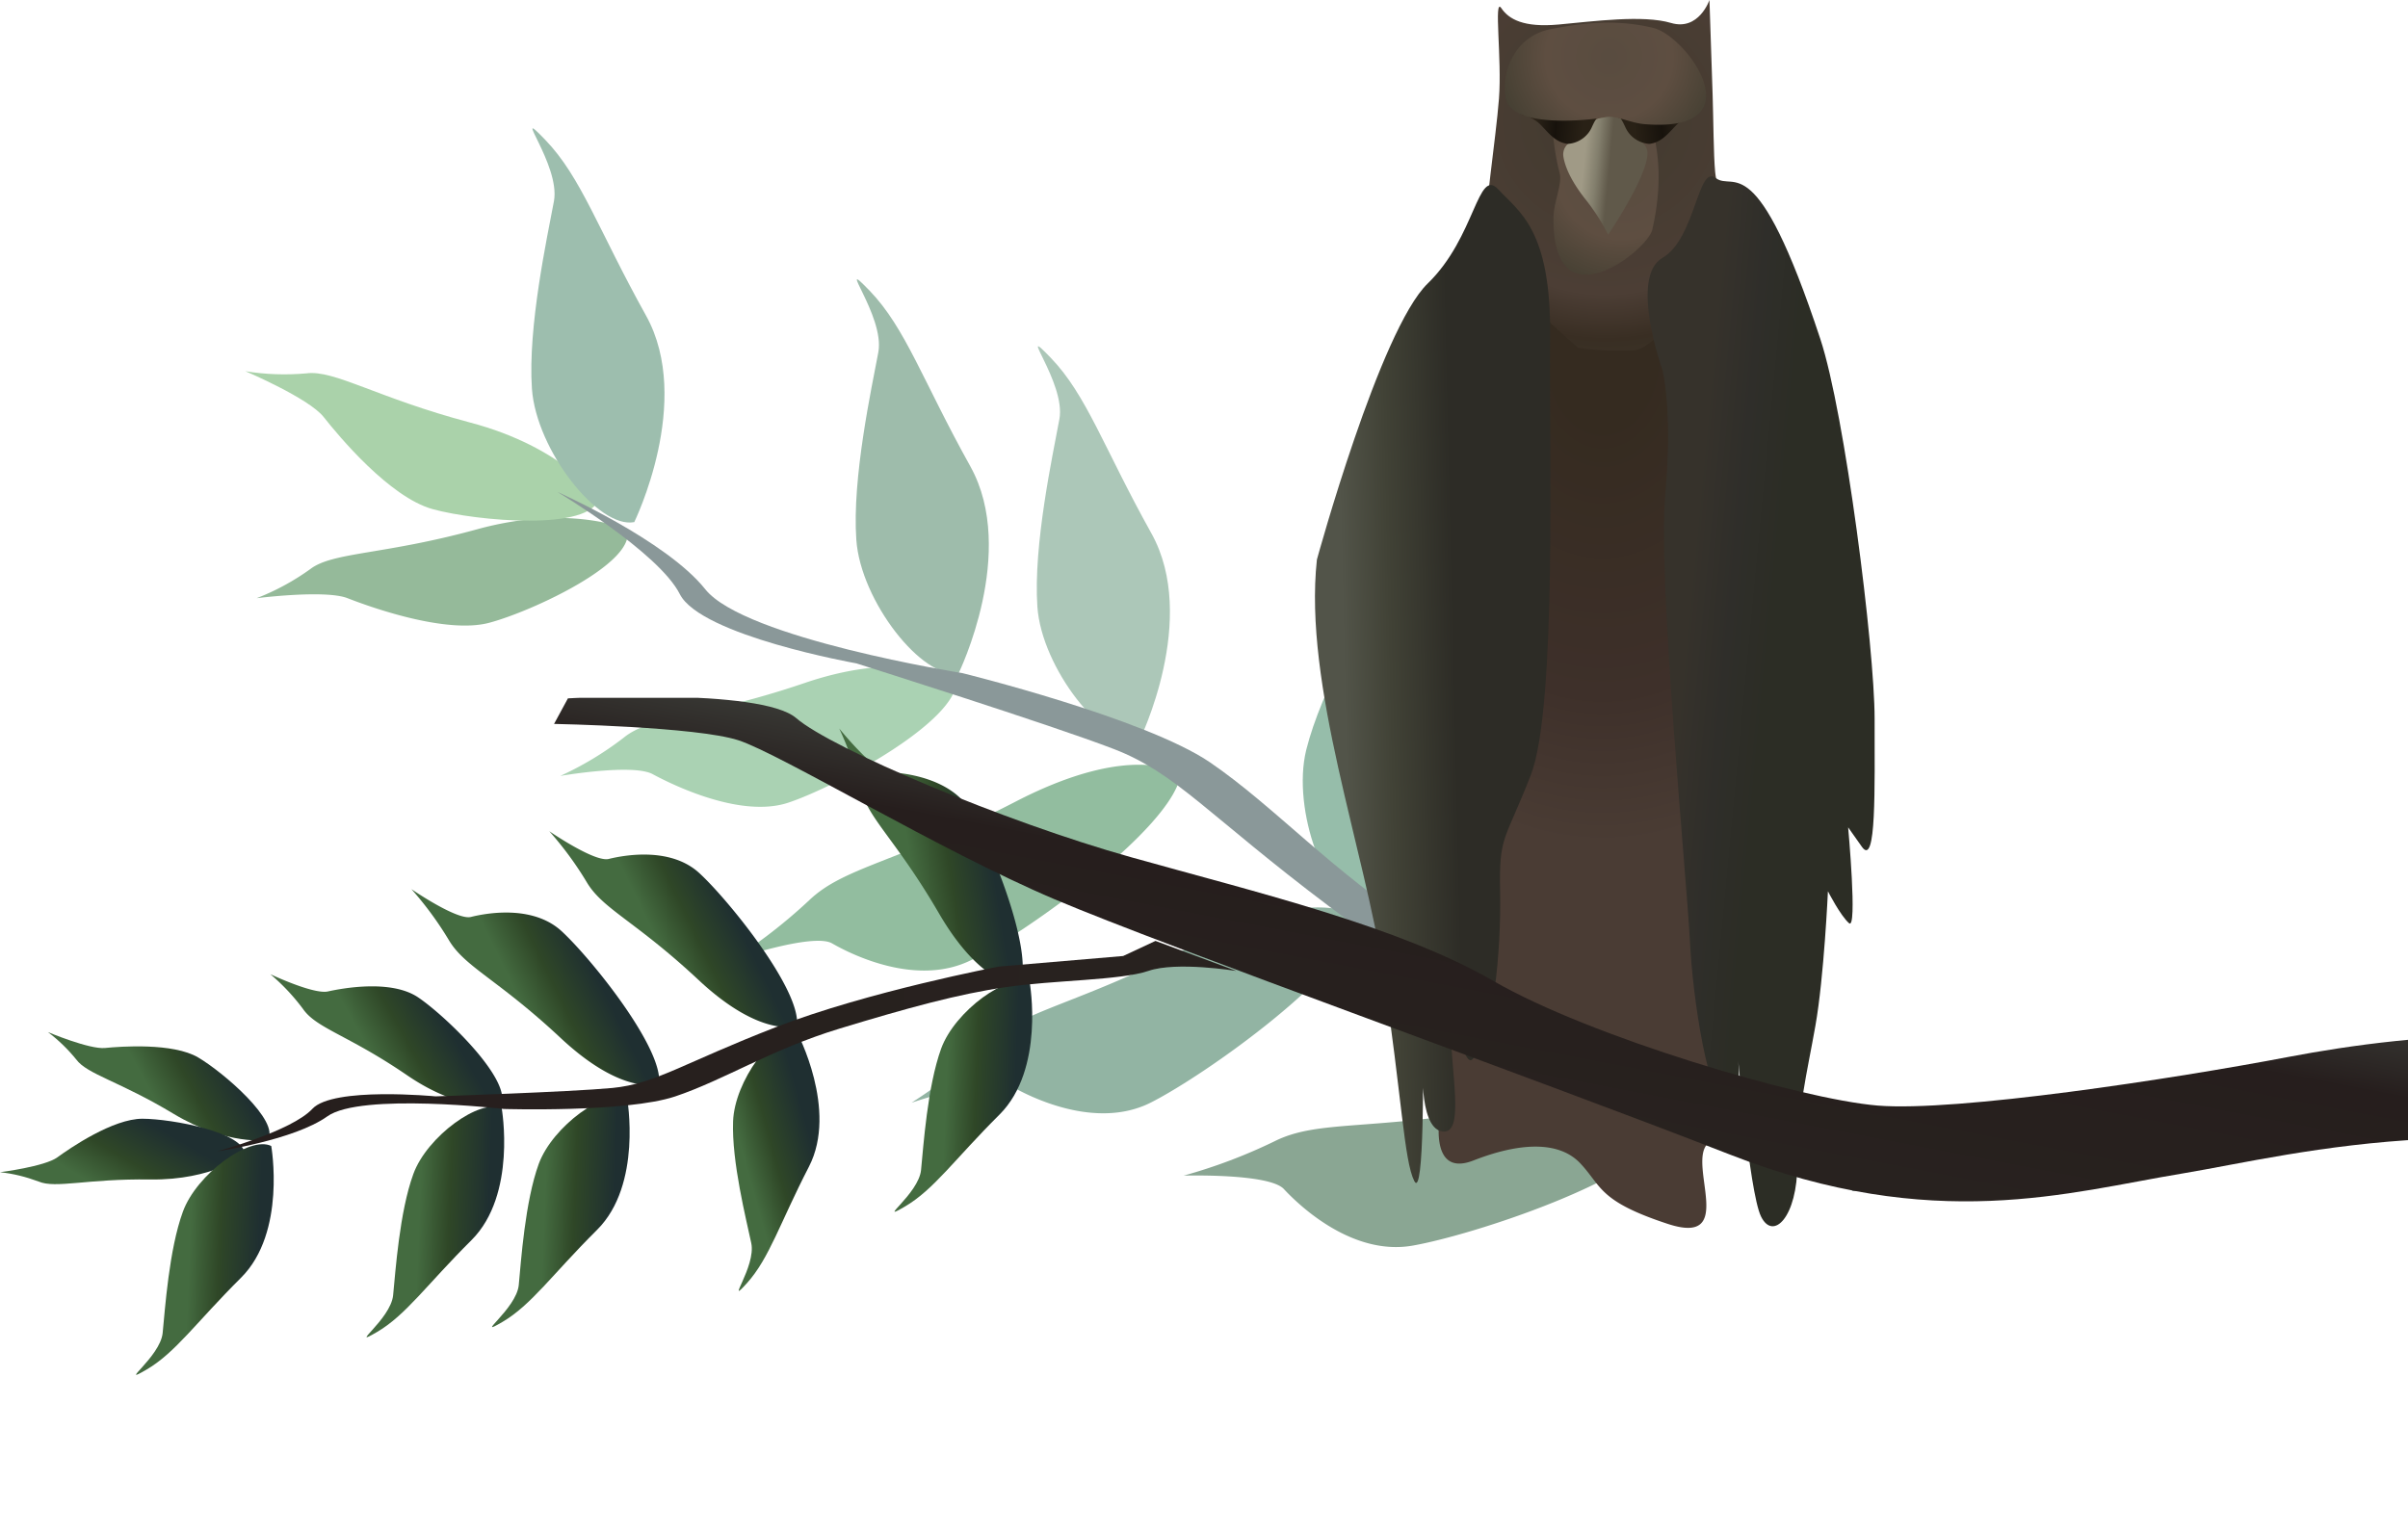
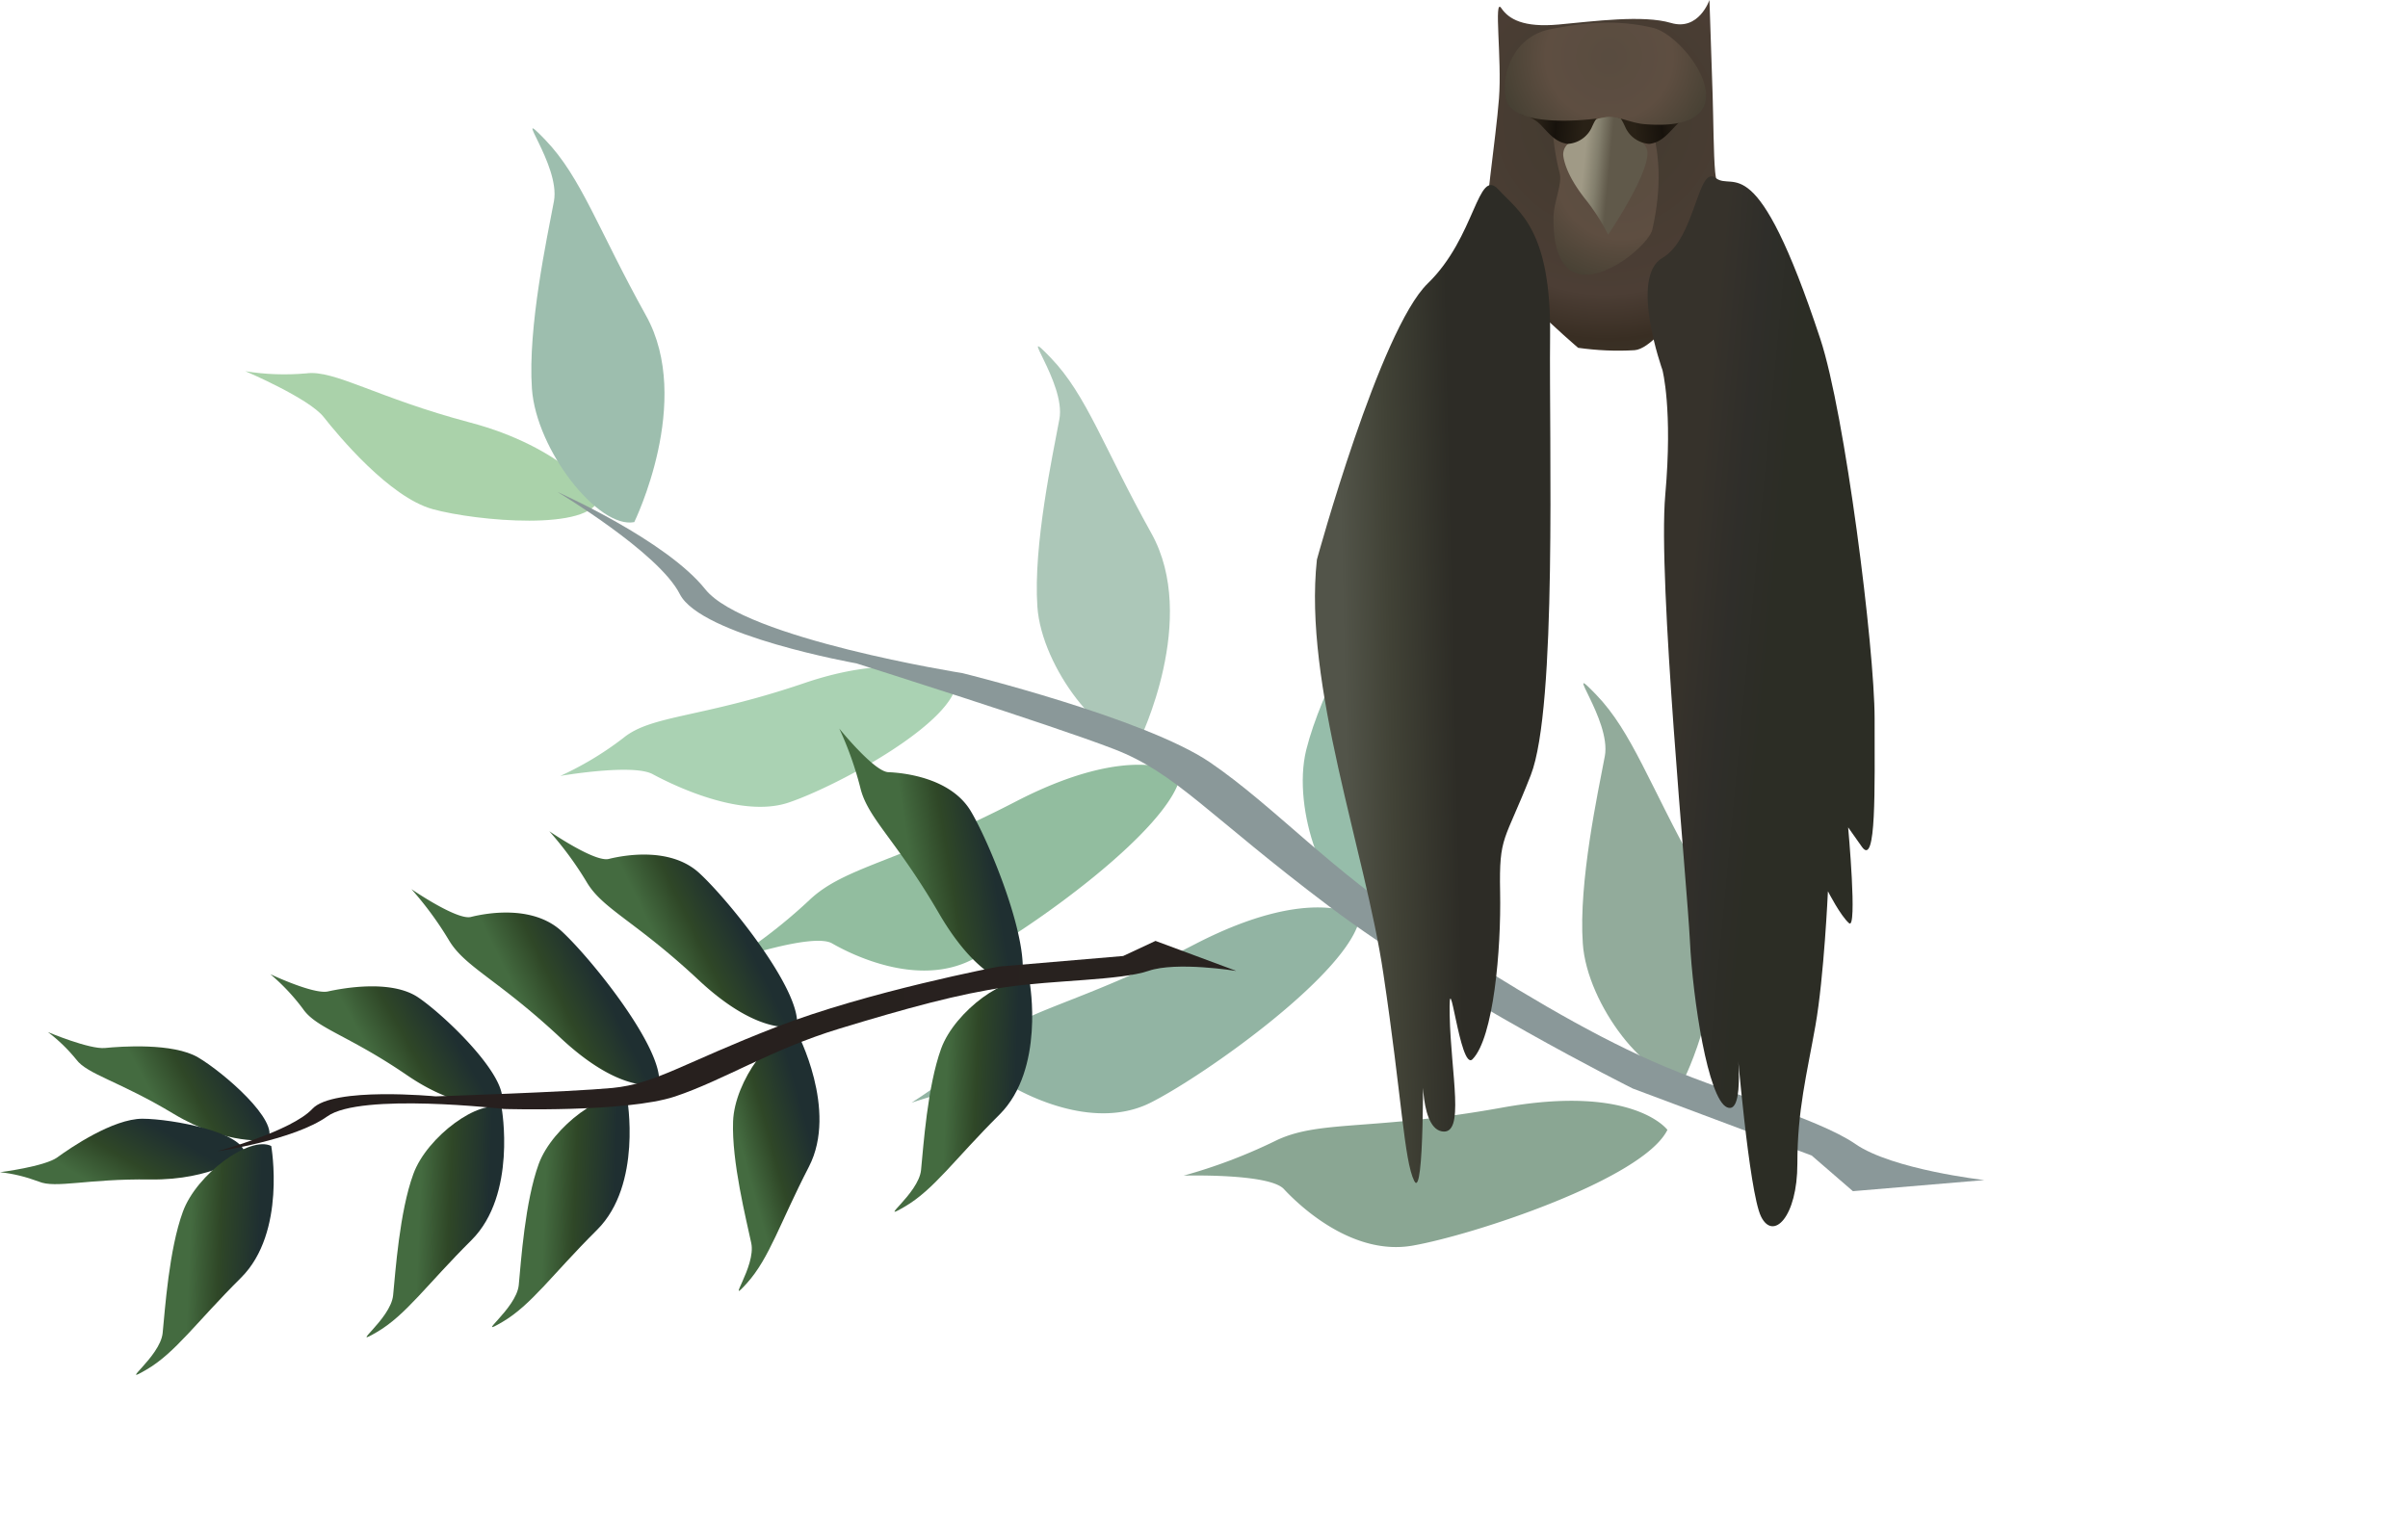
<svg xmlns="http://www.w3.org/2000/svg" width="212" height="135" fill="none" viewBox="0 0 212 135">
  <g opacity=".5">
    <path fill="#256A48" d="M119.72 80.74s-4.07-2.99-14.5 2.4C94.8 88.55 90.1 88.88 87 91.87a46.85 46.85 0 0 1-6.75 5.24s7.1-2.43 8.78-1.46c1.68.97 7.49 3.88 12.3 1.44 4.82-2.44 17.65-11.55 18.4-16.34Z" />
    <path fill="#257C3F" d="M103.96 68.17s-4.07-2.98-14.5 2.4c-10.42 5.4-15.12 5.74-18.23 8.72a46.49 46.49 0 0 1-6.75 5.24s7.1-2.42 8.78-1.45c1.68.97 7.49 3.88 12.3 1.44 4.82-2.44 17.65-11.56 18.4-16.35Z" />
    <path fill="#154D28" d="M146.8 99.5s-2.98-4.05-14.55-1.96c-11.58 2.09-16.16 1.03-20.03 2.96a47.14 47.14 0 0 1-8.01 3.03s7.51-.22 8.82 1.18c1.3 1.4 5.97 5.9 11.3 4.99 5.33-.92 20.32-5.85 22.47-10.2Z" />
-     <path fill="#2C7636" d="M55.19 46.62s-4.99-2.27-13.22 0c-8.24 2.26-12.68 1.98-14.66 3.5a21.17 21.17 0 0 1-4.72 2.56s6.05-.77 8.01 0c1.97.77 8.63 3.17 12.45 2.17 3.82-1.01 13.1-5.35 12.14-8.23Z" />
    <path fill="#56A655" d="M52.74 43.85s-3.13-4.47-11.35-6.64c-8.23-2.18-11.94-4.66-14.42-4.33-1.8.16-3.6.1-5.37-.19 0 0 5.6 2.38 6.9 4.04 1.3 1.65 5.79 7.06 9.6 8.11 3.82 1.05 13.98 1.98 14.64-.99Z" />
    <path fill="#55A667" d="M84.23 59.88s-4.35-2.81-13.4.27c-9.04 3.08-13.45 2.8-15.93 4.82a28.47 28.47 0 0 1-5.57 3.36s6.36-1.1 8.12-.16c1.76.95 7.75 3.9 11.94 2.52 4.18-1.39 14.93-7.14 14.84-10.81Z" />
    <path fill="#2E7B55" d="M119.97 79.94s8.25-8.6 6.57-17.04c-1.68-8.45-1.69-13.31-3.68-17.4-1.99-4.1.6 2.49-.93 5.37-1.54 2.88-5.61 9.87-6.93 15.17-1.3 5.3 1.78 13.52 4.97 13.9Z" />
    <path fill="#5A9072" d="M100.33 65.17s5.24-10.67 1.04-18.2c-4.2-7.54-5.7-12.18-8.86-15.46-3.16-3.29 1.35 2.19.76 5.39-.59 3.2-2.31 11.1-1.94 16.52.37 5.42 5.86 12.35 9 11.75Z" />
-     <path fill="#3E7958" d="M84.4 59.28s5.22-10.67 1.03-18.21c-4.2-7.54-5.7-12.18-8.86-15.46-3.16-3.28 1.35 2.19.76 5.4-.6 3.2-2.32 11.09-1.94 16.51.37 5.43 5.85 12.35 9 11.76Z" />
    <path fill="#3C7D5E" d="M55.84 45.98s5.23-10.67 1.03-18.2c-4.2-7.55-5.7-12.18-8.86-15.46-3.16-3.29 1.35 2.18.76 5.39-.6 3.2-2.31 11.09-1.94 16.51.38 5.43 5.85 12.36 9 11.76Z" />
    <path fill="#255838" d="M148.35 94.85s5.23-10.67 1.04-18.22c-4.2-7.54-5.7-12.17-8.86-15.45-3.16-3.29 1.35 2.2.76 5.4-.6 3.2-2.32 11.08-1.94 16.51.37 5.43 5.84 12.35 9 11.76Z" />
    <path fill="#163233" d="M174.7 103.92s-8.08-.91-11.36-3.18c-3.27-2.27-12-4.67-17.9-7.3-5.91-2.63-12.05-6.32-20.1-11.49-8.06-5.17-13.08-10.9-18.82-14.82-5.74-3.9-21.78-7.85-21.78-7.85s-19.21-3.05-22.65-7.39c-3.45-4.33-13.02-8.57-13.02-8.57s8.93 5.33 10.78 9c1.86 3.67 15.55 6.1 15.55 6.1s17.21 5.43 22.68 7.55c5.46 2.1 8.3 5.83 18.94 13.85s26.73 16.04 26.73 16.04l15.75 5.9 3.63 3.14 11.58-.98Z" />
  </g>
-   <path fill="url(#a)" d="M126.81 97.9s-1.16 5.88 2.9 4.3c4.06-1.59 7.54-1.76 9.43.26 1.89 2.02 1.6 3.32 7.69 5.32 6.09 2 1.77-5.14 3.47-7.02 1.7-1.87 4.65-25.75 4.06-38.24-.58-12.49 1.75-30.94.08-35.67a30.11 30.11 0 0 0-4.57-8.23s-4.25 6.22-9.01 5.22-8.1-5.22-8.1-5.22-3.05 1.92-5.37 8.37c-2.32 6.44-11.31 37.1-4.79 54.42 6.53 17.33 4.21 16.5 4.21 16.5Z" />
  <path fill="url(#b)" d="M138.94 30.63s-8.14-6.92-8.21-9.34c-.08-2.43.97-9.1 1.24-12.61s-.48-8.96.2-7.97c.66.98 1.96 1.73 5.04 1.45s7.45-.87 9.9-.14c2.46.73 3.39-2.02 3.39-2.02l.28 8.37c.07 2.15.08 5.27.22 6.75.13 1.47 1.24 4.68.9 5.59-.32.9-5.43 9.96-8 10.13-1.65.1-3.31.02-4.96-.21Z" />
  <path fill="url(#c)" d="M144.2 8.61s-2.63-2.6-5.87-1.8c-2.8.7-1.29 7.48-1.02 8.43.26.95-.52 2.53-.54 3.84-.15 9.7 8.3 2.96 8.7 1.14 1.77-7.74-1.26-11.6-1.26-11.6Z" />
  <path fill="url(#d)" d="M146.36 32.58s-2.93-8.18 0-9.87c2.93-1.7 3.1-8.27 4.7-7.03 1.59 1.23 3.53-3 9.2 14.17 2.17 6.54 4.78 27.22 4.78 33.42 0 6.2.16 13.06-1.1 11.33l-1.23-1.74s.83 9.1.08 8.44c-.76-.66-1.86-2.81-1.86-2.81s-.34 7.52-1.1 11.83c-.76 4.3-1.59 7.44-1.59 12.15s-2.13 6.84-3.2 4.66c-1.07-2.18-2.16-15.49-2.16-15.49s.84 6.62-.84 5.87c-1.67-.75-3.01-9.51-3.26-14.64-.25-5.13-2.84-31.75-2.17-39.29.67-7.54-.25-11-.25-11Z" />
  <path fill="url(#e)" d="M115.94 49.28s5.54-20.24 9.76-24.32c4.22-4.09 4.38-10.27 6.21-8.28 1.83 1.99 4.66 3.51 4.56 12.95-.1 9.43.63 32.66-1.7 38.63-2.33 5.97-2.8 5.24-2.7 10.3.1 5.07-.58 12.84-2.43 14.72-1.11 1.12-2.11-9.03-2.01-3.87.1 5.16 1.4 10.62-.7 10.22-2.12-.4-1.65-6.62-1.65-6.62s.14 12.78-.77 10.99c-.9-1.8-1.1-7.45-2.72-18.26-1.6-10.82-7.05-25.42-5.85-36.46Z" />
  <path fill="url(#f)" d="M138.48 12.42a1.24 1.24 0 0 0-.85 1.29c.13 1 .77 2.38 2.05 3.96.73.94 1.37 1.94 1.9 3 0 0 3.3-4.86 3.46-7.04.09-1.16-1.13-1.3-1.65-2.46s-1.99-1.14-2.92-.61c-.79.45-.79 1.45-1.99 1.86Z" />
  <path fill="url(#g)" d="M140.75 10.38s-6 .04-6.72-.27c-.7-.3.86.1 1.62.89.76.8 1.35 1.56 2.4 1.67a2.5 2.5 0 0 0 2.11-1.5c.51-1.13.59-.79.59-.79Z" />
  <path fill="url(#h)" d="M142.5 10.38s6 .04 6.7-.27c.71-.3-.85.1-1.6.89-.77.8-1.36 1.56-2.4 1.67a2.5 2.5 0 0 1-2.12-1.5c-.51-1.13-.58-.79-.58-.79Z" />
  <path fill="url(#i)" d="M136.5 2.57a4.72 4.72 0 0 0-3.24 2.3 5.55 5.55 0 0 0-.7 3.77c.53 2.8 7.8 1.89 8.78 1.68.97-.2 2.19.53 3.52.62 9.78.76 3.72-7.74.7-8.48-3.56-.87-6.75-.34-9.06.11Z" />
  <path fill="url(#j)" d="M70.16 90.34s-3.1 1.16-8.66-4.04c-5.56-5.2-8.45-6.23-9.86-8.64a30.1 30.1 0 0 0-3.28-4.46s4.01 2.76 5.24 2.44c1.22-.3 5.4-1.12 7.97 1.25 2.58 2.37 8.99 10.32 8.59 13.45Z" />
  <path fill="url(#k)" d="M58.02 95.45s-3.1 1.16-8.66-4.04c-5.56-5.2-8.45-6.24-9.86-8.65a29.89 29.89 0 0 0-3.28-4.46s4.01 2.76 5.24 2.45c1.23-.31 5.4-1.12 7.98 1.25s8.98 10.32 8.58 13.45Z" />
  <path fill="url(#l)" d="M89.79 86.77s-3.3.23-7.12-6.33c-3.82-6.56-6.28-8.36-6.93-11.08a29.78 29.78 0 0 0-1.85-5.2s3.05 3.78 4.31 3.84c1.26.05 5.5.45 7.28 3.45 1.78 3 5.6 12.43 4.3 15.32Z" />
  <path fill="url(#m)" d="M23.57 100.39s-3.54.55-8.3-2.31c-4.75-2.86-7.59-3.47-8.55-4.77-.73-.9-1.57-1.72-2.5-2.42 0 0 3.66 1.54 5.03 1.4 1.37-.14 5.98-.47 8.19.83 2.21 1.3 7.25 5.63 6.13 7.27Z" />
  <path fill="url(#n)" d="M21.54 101.7s-2.78 2.24-8.32 2.17c-5.55-.08-8.32.82-9.82.18-1.1-.41-2.24-.7-3.4-.82 0 0 3.94-.5 5.05-1.31 1.11-.81 4.9-3.41 7.5-3.4 2.57.01 9.1 1.2 8.99 3.18Z" />
  <path fill="url(#o)" d="M44.16 97.19s-3.23.99-8.35-2.52c-5.12-3.5-7.93-4.1-9.12-5.8a18.31 18.31 0 0 0-2.89-3.08s3.8 1.8 5.07 1.52c1.27-.28 5.56-1.08 7.94.52 2.37 1.6 8.07 7.07 7.35 9.36Z" />
  <path fill="url(#p)" d="M70.17 90.91s3.63 6.83 1.05 11.83-3.47 8.04-5.46 10.26c-2 2.2.83-1.46.38-3.53-.44-2.08-1.73-7.17-1.6-10.72.13-3.55 3.56-8.16 5.63-7.84Z" />
  <path fill="url(#q)" d="M55.21 96.72s1.36 7.6-2.64 11.58c-4 3.98-5.78 6.62-8.36 8.13-2.58 1.5 1.24-1.14 1.46-3.25.2-2.1.55-7.35 1.76-10.68 1.22-3.33 5.92-6.71 7.78-5.78Z" />
  <path fill="url(#r)" d="M44.17 97.6s1.35 7.6-2.65 11.6c-4 3.98-5.78 6.62-8.36 8.12-2.58 1.5 1.24-1.13 1.45-3.25.21-2.1.56-7.34 1.78-10.68 1.21-3.33 5.9-6.7 7.78-5.78Z" />
  <path fill="url(#s)" d="M23.88 100.92s1.35 7.6-2.65 11.59c-4 3.98-5.78 6.62-8.36 8.12-2.58 1.5 1.24-1.13 1.45-3.24.21-2.1.56-7.35 1.78-10.68 1.21-3.33 5.9-6.72 7.78-5.79Z" />
  <path fill="url(#t)" d="M90.66 86.56S92 94.16 88 98.15c-4 3.98-5.78 6.62-8.36 8.12-2.58 1.5 1.25-1.13 1.45-3.24.21-2.11.56-7.35 1.77-10.69 1.22-3.33 5.9-6.7 7.79-5.78Z" />
  <path fill="url(#u)" d="M108.81 85.5s-5.24-.85-7.7 0c-2.46.84-8.36.81-12.54 1.43-4.18.6-8.7 1.84-14.68 3.66s-10.16 4.53-14.46 5.97c-4.3 1.43-15.08 1.1-15.08 1.1s-12.59-1.46-15.53.65c-2.94 2.1-9.7 3.08-9.7 3.08s6.55-1.77 8.38-3.74c1.82-1.97 10.84-1.1 10.84-1.1s11.78-.38 15.58-.74c3.8-.37 6.26-2.2 14.38-5.35 8.11-3.15 19.64-5.34 19.64-5.34l10.94-.93 2.85-1.33 7.08 2.63Z" />
  <g clip-path="url(#v)">
-     <path fill="url(#w)" d="M280.8 131.74s-10.39-18.17-34.89-26.76c-24.5-8.6-43.78-3.3-53.76-1.64-9.98 1.64-21.9 5.35-39.86-1.67-17.97-7.02-49.38-18.21-59.45-22.48s-24.1-12.78-27.83-14c-3.71-1.2-16.23-1.44-16.23-1.44L50 61.5s16.98-.96 20.1 1.74c3.11 2.69 18.36 9.14 29.48 12.25 11.12 3.12 23.5 6.05 31.96 10.93 8.45 4.88 26.86 10.36 33.76 10.94 6.9.57 26-2.34 36.27-4.3 10.28-1.95 30.1-4.4 52.4 3.47 22.32 7.86 27.44 16.85 27.44 16.85l-.6 18.35Z" />
-   </g>
+     </g>
  <defs>
    <linearGradient id="d" x1="143.79" x2="177.78" y1="60.87" y2="64.09" gradientUnits="userSpaceOnUse">
      <stop offset=".12" stop-color="#36322B" />
      <stop offset=".23" stop-color="#2F2E2A" />
      <stop offset=".34" stop-color="#2C2D25" />
    </linearGradient>
    <linearGradient id="e" x1="117.75" x2="147.41" y1="60.47" y2="59.79" gradientUnits="userSpaceOnUse">
      <stop offset=".02" stop-color="#525449" />
      <stop offset=".16" stop-color="#414236" />
      <stop offset=".35" stop-color="#2D2C26" />
    </linearGradient>
    <linearGradient id="f" x1="138.1" x2="148.49" y1="15.13" y2="16.11" gradientUnits="userSpaceOnUse">
      <stop offset=".12" stop-color="#A09A86" />
      <stop offset=".23" stop-color="#837F6D" />
      <stop offset=".34" stop-color="#60594A" />
    </linearGradient>
    <linearGradient id="g" x1="133.77" x2="140.63" y1="10.99" y2="11.63" gradientUnits="userSpaceOnUse">
      <stop offset=".12" stop-color="#31281C" />
      <stop offset=".46" stop-color="#17120C" />
      <stop offset=".81" stop-color="#292116" />
    </linearGradient>
    <linearGradient id="h" x1="149.47" x2="142.61" y1="10.99" y2="11.63" gradientUnits="userSpaceOnUse">
      <stop offset=".12" stop-color="#31281C" />
      <stop offset=".46" stop-color="#17120C" />
      <stop offset=".81" stop-color="#292116" />
    </linearGradient>
    <linearGradient id="j" x1="63.11" x2="14.28" y1="16.8" y2="40.64" gradientUnits="userSpaceOnUse">
      <stop offset=".49" stop-color="#1F2F31" />
      <stop offset=".56" stop-color="#2F4727" />
      <stop offset=".62" stop-color="#446B40" />
    </linearGradient>
    <linearGradient id="k" x1="50.88" x2="2.06" y1="21.83" y2="45.68" gradientUnits="userSpaceOnUse">
      <stop offset=".49" stop-color="#1F2F31" />
      <stop offset=".56" stop-color="#2F4727" />
      <stop offset=".62" stop-color="#446B40" />
    </linearGradient>
    <linearGradient id="l" x1="104.44" x2="50.74" y1="14.66" y2="23.35" gradientUnits="userSpaceOnUse">
      <stop offset=".49" stop-color="#1F2F31" />
      <stop offset=".56" stop-color="#2F4727" />
      <stop offset=".62" stop-color="#446B40" />
    </linearGradient>
    <linearGradient id="m" x1="33.2" x2="-15.48" y1="60.9" y2="87.5" gradientUnits="userSpaceOnUse">
      <stop offset=".49" stop-color="#1F2F31" />
      <stop offset=".56" stop-color="#2F4727" />
      <stop offset=".62" stop-color="#446B40" />
    </linearGradient>
    <linearGradient id="n" x1="8.55" x2="-19.42" y1="64.72" y2="112.42" gradientUnits="userSpaceOnUse">
      <stop offset=".49" stop-color="#1F2F31" />
      <stop offset=".56" stop-color="#2F4727" />
      <stop offset=".62" stop-color="#446B40" />
    </linearGradient>
    <linearGradient id="o" x1="44.4" x2="-3.08" y1="44.76" y2="71.51" gradientUnits="userSpaceOnUse">
      <stop offset=".49" stop-color="#1F2F31" />
      <stop offset=".56" stop-color="#2F4727" />
      <stop offset=".62" stop-color="#446B40" />
    </linearGradient>
    <linearGradient id="p" x1="111.85" x2="27.95" y1="89.95" y2="113.1" gradientUnits="userSpaceOnUse">
      <stop offset=".48" stop-color="#1F2F31" />
      <stop offset=".52" stop-color="#2F4727" />
      <stop offset=".55" stop-color="#446B40" />
    </linearGradient>
    <linearGradient id="q" x1="95.84" x2="8.73" y1="108.41" y2="105.03" gradientUnits="userSpaceOnUse">
      <stop offset=".48" stop-color="#1F2F31" />
      <stop offset=".52" stop-color="#2F4727" />
      <stop offset=".55" stop-color="#446B40" />
    </linearGradient>
    <linearGradient id="r" x1="84.81" x2="-2.31" y1="109.3" y2="105.91" gradientUnits="userSpaceOnUse">
      <stop offset=".48" stop-color="#1F2F31" />
      <stop offset=".52" stop-color="#2F4727" />
      <stop offset=".55" stop-color="#446B40" />
    </linearGradient>
    <linearGradient id="s" x1="64.57" x2="-22.55" y1="112.59" y2="109.2" gradientUnits="userSpaceOnUse">
      <stop offset=".48" stop-color="#1F2F31" />
      <stop offset=".52" stop-color="#2F4727" />
      <stop offset=".55" stop-color="#446B40" />
    </linearGradient>
    <linearGradient id="t" x1="131.18" x2="44.07" y1="98.29" y2="94.9" gradientUnits="userSpaceOnUse">
      <stop offset=".48" stop-color="#1F2F31" />
      <stop offset=".52" stop-color="#2F4727" />
      <stop offset=".55" stop-color="#446B40" />
    </linearGradient>
    <linearGradient id="u" x1="108.81" x2="19.1" y1="92.12" y2="92.12" gradientUnits="userSpaceOnUse">
      <stop offset=".1" stop-color="#28221F" />
      <stop offset="1" stop-color="#261E1D" />
    </linearGradient>
    <linearGradient id="w" x1="159.2" x2="202.96" y1="126.91" y2="-101.55" gradientUnits="userSpaceOnUse">
      <stop offset=".1" stop-color="#28221F" />
      <stop offset=".17" stop-color="#261E1D" />
      <stop offset=".18" stop-color="#2C2725" />
      <stop offset=".2" stop-color="#383834" />
      <stop offset=".22" stop-color="#41433E" />
      <stop offset=".26" stop-color="#464A44" />
      <stop offset=".36" stop-color="#474C46" />
      <stop offset=".72" stop-color="#2E3E35" />
    </linearGradient>
    <radialGradient id="a" cx="0" cy="0" r="1" gradientTransform="matrix(34.321 0 0 48.468 141.1 31.2)" gradientUnits="userSpaceOnUse">
      <stop offset=".12" stop-color="#352B20" />
      <stop offset=".62" stop-color="#3E302A" />
      <stop offset=".89" stop-color="#4A3C34" />
    </radialGradient>
    <radialGradient id="b" cx="0" cy="0" r="1" gradientTransform="matrix(25.111 -.805 .795 24.799 141.39 10.52)" gradientUnits="userSpaceOnUse">
      <stop offset=".02" stop-color="#525449" />
      <stop offset=".16" stop-color="#443B30" />
      <stop offset=".62" stop-color="#4C3E35" />
      <stop offset=".78" stop-color="#392E23" />
      <stop offset="1" stop-color="#3D3B2E" />
    </radialGradient>
    <radialGradient id="c" cx="0" cy="0" r="1" gradientTransform="rotate(86.33 63.16 83.84) scale(11.45 11.593)" gradientUnits="userSpaceOnUse">
      <stop offset=".02" stop-color="#594C40" />
      <stop offset=".49" stop-color="#5E4E41" />
      <stop offset="1" stop-color="#3D3B2E" />
    </radialGradient>
    <radialGradient id="i" cx="0" cy="0" r="1" gradientTransform="matrix(11.419 0 0 11.278 141.67 5)" gradientUnits="userSpaceOnUse">
      <stop offset=".02" stop-color="#594C40" />
      <stop offset=".49" stop-color="#5E4E41" />
      <stop offset="1" stop-color="#3D3B2E" />
    </radialGradient>
    <clipPath id="v">
      <path fill="#fff" d="M212 61.45H48.48v70.03H212z" />
    </clipPath>
  </defs>
</svg>